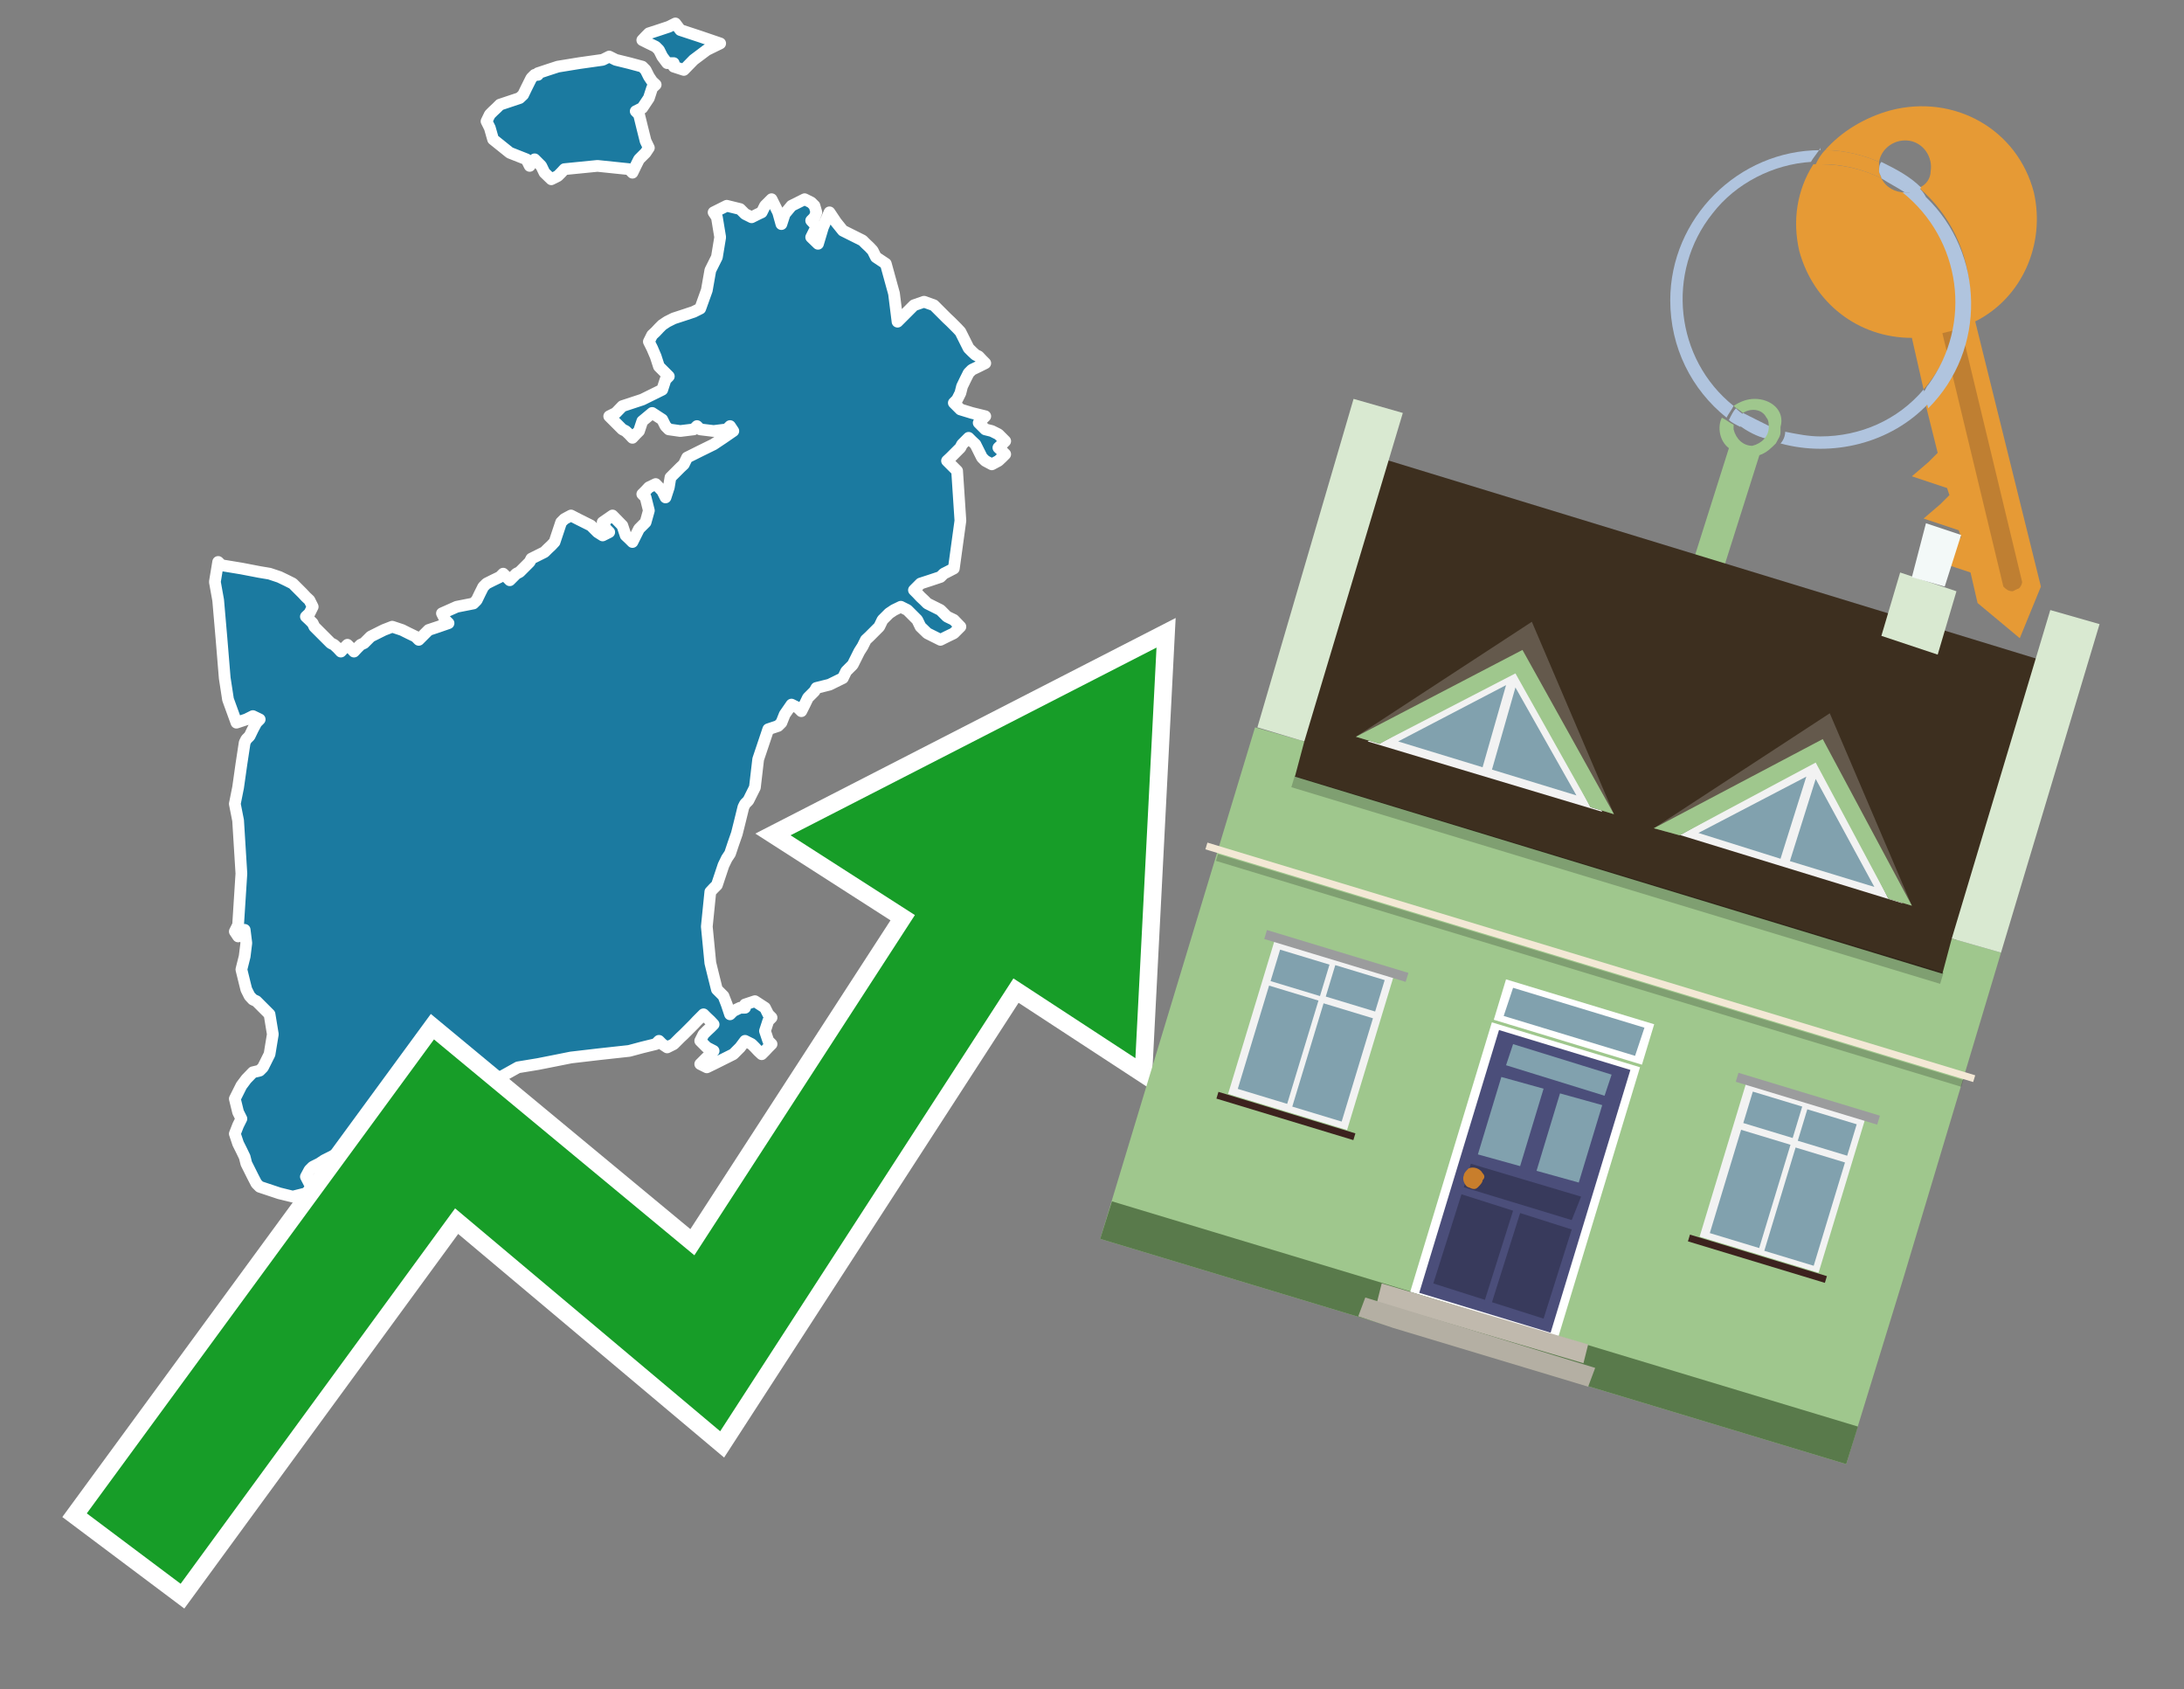
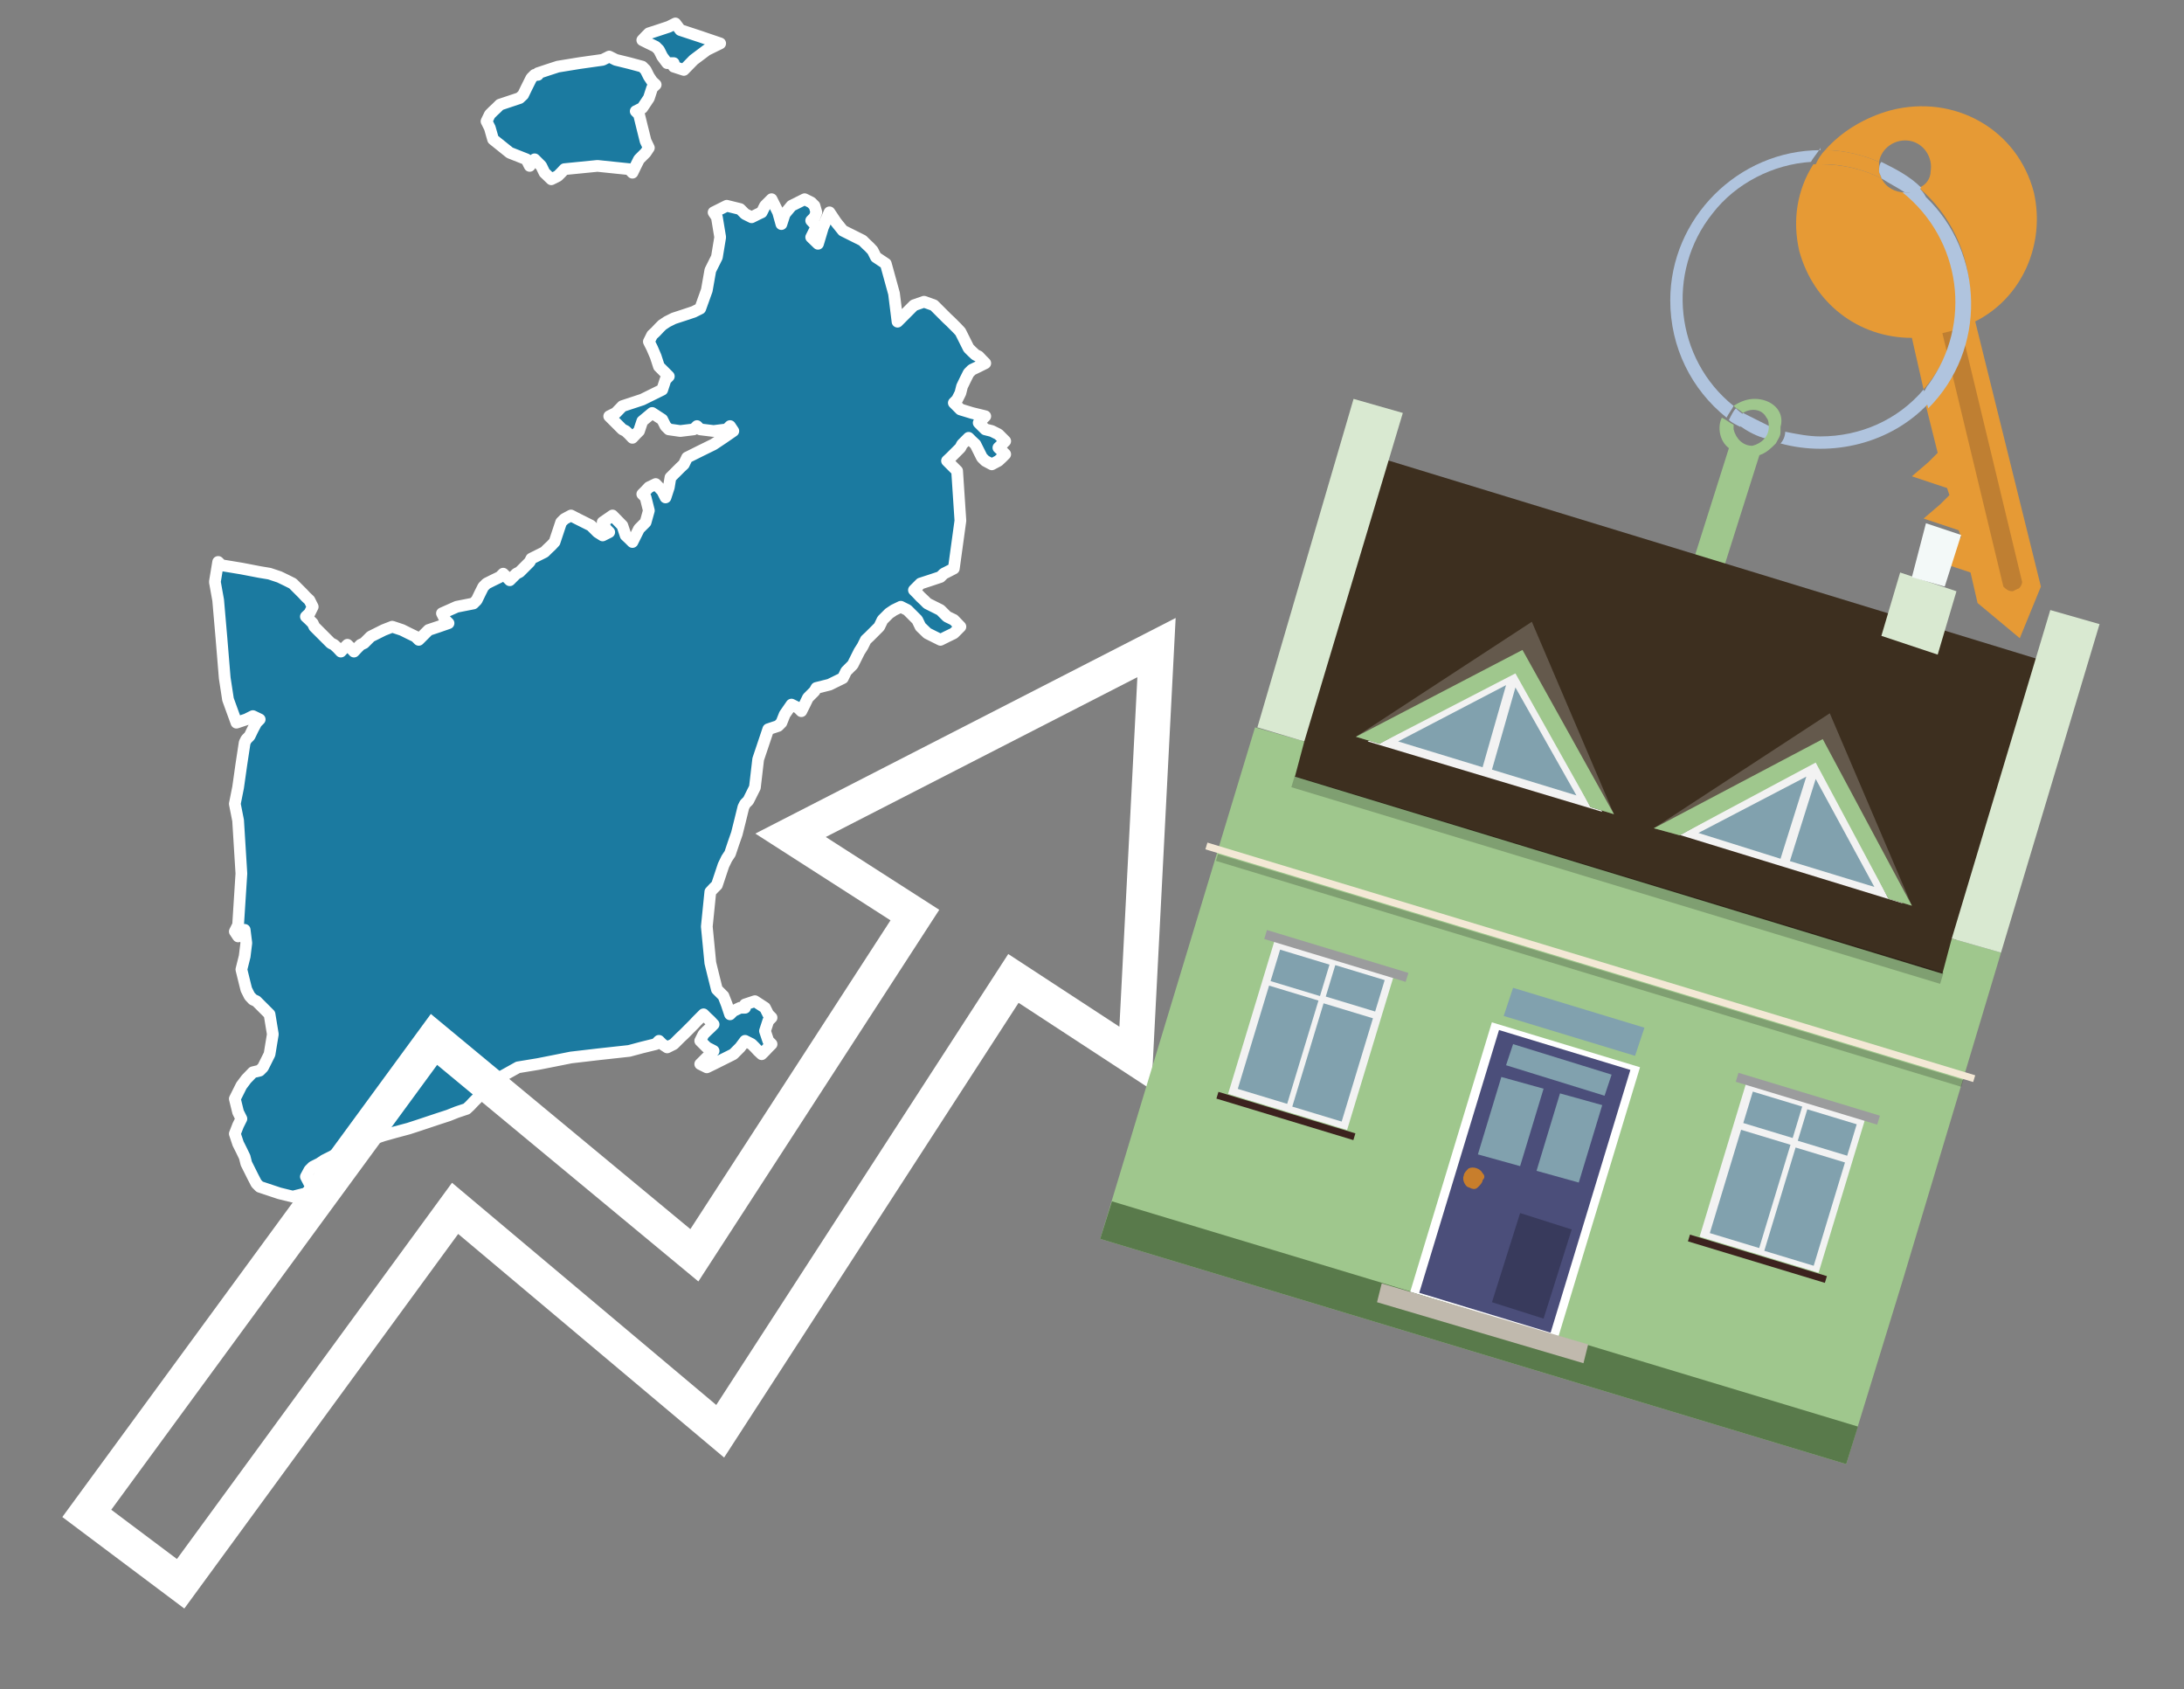
<svg xmlns="http://www.w3.org/2000/svg" version="1.1" id="Text" x="0px" y="0px" width="93.1px" height="72px" viewBox="0 0 93.1 72" style="enable-background:new 0 0 93.1 72;" xml:space="preserve">
  <rect x="0" y="0" width="93.1" height="72" fill="#808080" stroke="none" />
  <style type="text/css">
	.st0{fill:#1B7AA0;stroke:#FFFFFF;stroke-width:0.5;stroke-linejoin:round;}
	.st1{fill:none;stroke:#FFFFFF;stroke-width:1.5;stroke-miterlimit:10;}
	.st2{fill:#179D28;}
	.st3{fill:#E69A35;}
	.st4{fill:#B0C4DE;}
	.st5{fill:#9FC78D;}
	.st6{fill:#BF7F32;}
	.st7{fill-rule:evenodd;clip-rule:evenodd;fill:#3D2F1F;}
	.st8{fill-rule:evenodd;clip-rule:evenodd;fill:#9FC78D;}
	.st9{opacity:0.2;enable-background:new    ;}
	.st10{fill-rule:evenodd;clip-rule:evenodd;fill:#D9E9D1;}
	.st11{fill-rule:evenodd;clip-rule:evenodd;fill:#597A4B;}
	.st12{fill-rule:evenodd;clip-rule:evenodd;fill:#F3F9F8;}
	.st13{fill:#FFFFFF;}
	.st14{fill:#4B4E7A;}
	.st15{fill:#81A1AE;}
	.st16{fill:#383A5C;}
	.st17{fill:#C87E2C;}
	.st18{fill-rule:evenodd;clip-rule:evenodd;fill:#C0B9AD;}
	.st19{fill-rule:evenodd;clip-rule:evenodd;fill:#B4AFA3;}
	.st20{fill:#F3E8D5;}
	.st21{fill:#F2F2F2;}
	.st22{fill:#9B9C9D;}
	.st23{fill:#3C221E;}
	.st24{fill-rule:evenodd;clip-rule:evenodd;fill:#F2F2F2;}
	.st25{fill-rule:evenodd;clip-rule:evenodd;fill:#64594C;}
	.st26{fill-rule:evenodd;clip-rule:evenodd;fill:#81A1AE;}
</style>
  <path class="st0" d="M31.76,42.81L32.18,42.67L32.61,42.95L32.75,43.23L32.89,43.37L32.75,43.51L32.61,43.94L32.75,44.36L32.89,44.5L32.75,44.64L32.61,44.79L32.47,44.93L32.32,44.79L32.18,44.64L32.04,44.5L31.76,44.36L31.55,44.64L31.26,44.93L30.98,45.07L30.7,45.21L30.42,45.35L30.13,45.49L29.85,45.35L29.99,45.21L30.13,45.07L30.28,44.93L30.42,44.79L30.13,44.64L29.85,44.36L29.99,44.08L30.13,43.94L30.28,43.8L30.42,43.66L30.28,43.51L30.13,43.37L29.99,43.23L29.85,43.37L29.71,43.51L29.57,43.66L29.43,43.8L29.29,43.94L29.15,44.08L29.0,44.22L28.86,44.36L28.72,44.5L28.44,44.64L28.23,44.5L28.09,44.36L27.95,44.5L27.38,44.64L26.82,44.79L25.54,44.93L24.34,45.07L23.64,45.21L22.93,45.35L22.08,45.49L21.31,45.92L21.17,46.27L21.02,46.41L20.74,46.55L20.46,46.69L20.32,46.83L20.18,46.97L20.04,47.12L19.89,47.26L19.47,47.4L19.12,47.54L18.69,47.68L18.27,47.82L17.85,47.96L17.42,48.1L16.86,48.25L16.36,48.39L15.94,48.53L15.52,48.67L15.23,48.74L14.95,48.88L14.67,49.02L14.39,49.16L14.1,49.31L13.82,49.45L13.61,49.59L13.33,49.73L13.19,49.87L13.04,50.15L13.19,50.44L13.33,50.58L13.19,50.72L13.04,50.86L12.48,51.0L11.91,50.86L11.49,50.72L11.07,50.58L10.93,50.44L10.78,50.15L10.64,49.87L10.5,49.59L10.43,49.31L10.29,49.02L10.15,48.74L10.01,48.32L10.15,47.96L10.29,47.68L10.15,47.4L10.01,46.83L10.29,46.27L10.5,45.99L10.78,45.7L11.07,45.63L11.21,45.49L11.35,45.21L11.49,44.93L11.63,44.08L11.49,43.23L11.35,43.09L11.21,42.95L11.07,42.81L10.93,42.67L10.78,42.6L10.64,42.45L10.5,42.17L10.43,41.89L10.29,41.32L10.43,40.76L10.5,40.19L10.43,39.63L10.29,39.77L10.15,39.91L10.01,39.7L10.15,39.42L10.29,37.23L10.15,34.97L10.01,34.26L10.15,33.56L10.29,32.57L10.43,31.65L10.5,31.51L10.64,31.37L10.78,31.08L10.93,30.8L11.07,30.66L10.78,30.52L10.5,30.66L10.08,30.8L9.72,29.81L9.58,28.9L9.44,27.2L9.3,25.58L9.16,24.8L9.3,23.95L9.44,24.09L10.29,24.23L11.07,24.38L11.49,24.45L11.91,24.59L12.2,24.73L12.48,24.87L12.62,25.01L12.76,25.15L12.9,25.29L13.04,25.44L13.19,25.58L13.33,25.86L13.19,26.14L13.04,26.28L13.19,26.42L13.33,26.56L13.4,26.71L13.54,26.85L13.68,26.99L13.82,27.13L13.96,27.27L14.1,27.41L14.24,27.48L14.39,27.62L14.53,27.77L14.67,27.62L14.81,27.48L14.95,27.62L15.09,27.77L15.23,27.62L15.37,27.48L15.52,27.41L15.66,27.27L15.8,27.13L16.08,26.99L16.36,26.85L16.72,26.71L17.14,26.85L17.42,26.99L17.71,27.13L17.85,27.27L17.99,27.13L18.13,26.99L18.27,26.85L18.69,26.71L19.12,26.56L18.98,26.42L18.84,26.14L19.47,25.86L20.18,25.72L20.32,25.58L20.46,25.29L20.6,25.01L20.74,24.87L21.02,24.73L21.31,24.59L21.45,24.45L21.59,24.59L21.73,24.73L21.87,24.59L22.01,24.45L22.15,24.38L22.3,24.23L22.44,24.09L22.58,23.95L22.65,23.81L22.93,23.67L23.21,23.53L23.35,23.39L23.5,23.25L23.64,23.1L23.78,22.68L23.92,22.26L24.06,22.12L24.34,21.97L24.63,22.12L24.91,22.26L25.19,22.4L25.33,22.54L25.47,22.68L25.69,22.82L25.97,22.68L25.83,22.54L25.69,22.26L26.11,21.97L26.53,22.4L26.67,22.82L26.82,22.96L26.96,23.1L27.1,22.82L27.24,22.54L27.38,22.4L27.52,22.26L27.66,21.76L27.52,21.2L27.38,21.06L27.52,20.92L27.66,20.77L27.95,20.63L28.23,20.92L28.37,21.2L28.51,20.77L28.58,20.35L28.72,20.21L28.86,20.07L29.0,19.93L29.15,19.79L29.29,19.5L29.85,19.22L30.42,18.94L30.84,18.66L31.26,18.37L31.12,18.16L30.98,18.3L30.42,18.37L29.85,18.3L29.71,18.16L29.57,18.3L29.0,18.37L28.51,18.3L28.37,18.16L28.23,17.88L27.8,17.6L27.38,17.95L27.24,18.37L27.1,18.51L26.96,18.66L26.82,18.51L26.67,18.37L26.53,18.3L26.39,18.16L26.25,18.02L26.11,17.88L25.97,17.74L26.25,17.6L26.53,17.31L27.38,17.03L28.23,16.61L28.37,16.18L28.51,16.04L28.37,15.9L28.23,15.76L28.09,15.62L27.95,15.19L27.8,14.84L27.66,14.56L27.8,14.28L27.95,14.14L28.09,13.99L28.23,13.85L28.44,13.71L28.72,13.57L29.15,13.43L29.57,13.29L29.85,13.15L30.13,12.37L30.28,11.52L30.42,11.24L30.56,10.96L30.7,10.11L30.56,9.26L30.42,9.05L30.98,8.77L31.55,8.91L31.69,9.05L31.76,9.12L32.04,9.26L32.32,9.12L32.47,9.05L32.61,8.77L32.89,8.49L33.17,9.05L33.31,9.55L33.45,9.12L33.74,8.77L34.02,8.63L34.3,8.49L34.58,8.63L34.72,8.77L34.8,9.05L34.72,9.26L34.58,9.4L34.72,9.55L34.8,9.69L34.72,9.83L34.58,10.11L34.87,10.39L35.08,9.69L35.36,9.05L35.64,9.47L35.93,9.83L36.21,9.97L36.49,10.11L36.77,10.25L36.91,10.39L37.06,10.53L37.2,10.68L37.34,10.96L37.76,11.24L38.11,12.51L38.26,13.71L38.4,13.57L38.54,13.43L38.68,13.29L38.82,13.15L38.96,13.01L39.39,12.86L39.81,13.01L39.95,13.15L40.09,13.29L40.23,13.43L40.37,13.57L40.52,13.71L40.66,13.85L40.8,13.99L40.94,14.14L41.01,14.28L41.15,14.56L41.29,14.84L41.43,14.98L41.58,15.12L41.72,15.19L41.86,15.34L42.0,15.48L41.72,15.62L41.43,15.76L41.29,15.9L41.15,16.18L41.01,16.47L40.94,16.75L40.8,17.03L40.66,17.17L40.8,17.31L40.94,17.45L41.43,17.6L42.0,17.74L41.86,17.88L41.72,18.02L41.86,18.16L42.0,18.3L42.28,18.37L42.56,18.51L42.71,18.66L42.85,18.8L42.71,18.94L42.56,19.08L42.71,19.22L42.85,19.36L42.71,19.5L42.56,19.64L42.28,19.79L42.0,19.64L41.86,19.5L41.72,19.22L41.58,18.94L41.43,18.8L41.29,18.66L41.15,18.8L41.01,18.94L40.94,19.08L40.8,19.22L40.66,19.36L40.52,19.5L40.37,19.64L40.52,19.79L40.66,19.93L40.8,20.07L40.94,22.19L40.66,24.23L40.37,24.38L40.23,24.45L40.09,24.59L39.67,24.73L39.24,24.87L39.1,25.01L38.96,25.15L39.1,25.29L39.24,25.44L39.39,25.58L39.53,25.72L39.81,25.86L40.09,26.0L40.23,26.14L40.37,26.28L40.66,26.42L40.94,26.71L40.66,26.99L40.37,27.13L40.09,27.27L39.81,27.13L39.53,26.99L39.24,26.71L39.1,26.42L38.96,26.28L38.82,26.14L38.68,26.0L38.4,25.86L38.11,26.0L37.9,26.14L37.62,26.42L37.48,26.71L37.34,26.85L37.2,26.99L37.06,27.13L36.91,27.27L36.77,27.55L36.63,27.77L36.49,28.05L36.35,28.33L36.21,28.47L36.07,28.61L35.93,28.9L35.36,29.18L34.8,29.32L34.72,29.46L34.58,29.6L34.44,29.74L34.3,30.03L34.16,30.31L34.02,30.17L33.74,30.03L33.45,30.45L33.31,30.8L33.17,30.94L32.75,31.08L32.32,32.36L32.18,33.56L32.04,33.84L31.9,34.12L31.76,34.26L31.69,34.4L31.55,34.97L31.41,35.53L31.26,35.96L31.12,36.38L30.98,36.59L30.84,36.88L30.7,37.3L30.56,37.72L30.42,37.86L30.28,38.01L30.13,39.49L30.28,41.04L30.42,41.61L30.56,42.17L30.7,42.31L30.84,42.45L30.98,42.81L31.12,43.23L31.26,43.09L31.55,42.95L31.76,42.95ZM22.93,3.12L23.35,2.98L23.78,2.84L24.7,2.69L25.69,2.55L25.97,2.41L26.25,2.55L26.82,2.69L27.38,2.84L27.52,2.98L27.66,3.26L27.8,3.47L27.95,3.61L27.8,3.75L27.66,4.18L27.38,4.6L27.1,4.74L27.24,4.88L27.38,5.45L27.52,6.01L27.66,6.3L27.52,6.51L27.38,6.65L27.24,6.79L27.1,7.07L26.96,7.36L26.82,7.21L25.47,7.07L24.06,7.21L23.92,7.36L23.78,7.5L23.5,7.64L23.21,7.36L23.07,7.07L22.93,6.93L22.79,6.79L22.65,6.93L22.58,7.07L22.44,6.79L21.73,6.51L21.02,5.94L20.88,5.45L20.74,5.17L20.88,4.88L21.02,4.74L21.17,4.6L21.31,4.46L21.73,4.32L22.15,4.18L22.3,4.04L22.44,3.75L22.58,3.47L22.65,3.33L22.79,3.19L22.93,3.19ZM28.44,2.69L28.23,2.41L28.09,2.13L27.95,1.99L27.66,1.85L27.38,1.71L27.52,1.56L27.66,1.42L28.09,1.28L28.51,1.14L28.79,1.0L29.0,1.28L29.85,1.56L30.7,1.85L30.13,2.13L29.57,2.55L29.15,2.98L28.72,2.84L28.72,2.69Z" />
  <polygon class="st1" points="49.3,27.6 33.7,35.6 39,39 29.6,53.5 18.5,44.3 3.7,64.5 7.7,67.5 19.4,51.5 30.7,61 43.2,41.7   48.4,45.1 " />
-   <polygon class="st2" points="49.3,27.6 33.7,35.6 39,39 29.6,53.5 18.5,44.3 3.7,64.5 7.7,67.5 19.4,51.5 30.7,61 43.2,41.7   48.4,45.1 " />
  <path class="st3" d="M80.2,7.6c0-0.1-0.1-0.2-0.1-0.3c0-0.1,0-0.3,0-0.4c-0.7-0.3-1.5-0.5-2.3-0.5c-0.2,0.2-0.3,0.4-0.4,0.6  c0.1,0,0.2,0,0.3,0C78.5,7,79.4,7.2,80.2,7.6z" />
  <path class="st4" d="M77.6,6.4c-3.5,0-6.4,2.9-6.4,6.4c0,2,0.9,3.8,2.4,5c0.1-0.2,0.2-0.3,0.3-0.5c-2.5-2-2.9-5.7-0.9-8.2  c1-1.3,2.6-2.1,4.2-2.2c0.1-0.2,0.3-0.4,0.4-0.6V6.4z" />
  <path class="st3" d="M84.2,13.7c2-1,3-3.3,2.5-5.5C86,5.5,83.3,4,80.6,4.7c-1.1,0.3-2.1,0.9-2.8,1.7c0.8,0,1.6,0.2,2.3,0.5  c0.1-0.6,0.7-1,1.3-0.9c0.6,0.1,1,0.7,0.9,1.3c0,0.3-0.2,0.6-0.5,0.7c2.7,2.3,2.9,6.4,0.6,9c-0.1,0.1-0.2,0.2-0.3,0.3l0.5,2  l-0.4,0.4l-0.7,0.6l0.9,0.3l0.6,0.2l0.1,0.3l-0.4,0.4L82,22.1l0.9,0.3l0.6,0.2l0.1,0.3l-0.4,0.4l-0.7,0.6l0.9,0.3l0.6,0.2l0.3,1.3  l1.8,1.5L87,25L84.2,13.7z" />
  <path class="st3" d="M81.2,8.2c-0.4,0-0.8-0.2-1-0.6C79.4,7.2,78.5,7,77.6,7c-0.1,0-0.2,0-0.3,0c-0.7,1.1-0.9,2.4-0.6,3.7  c0.6,2.2,2.5,3.7,4.8,3.7l0.5,2.2c2.1-2.4,1.9-6.1-0.6-8.2C81.3,8.3,81.2,8.3,81.2,8.2z" />
  <path class="st4" d="M74.1,18.1c0.4,0.3,0.8,0.5,1.2,0.6c0.1-0.1,0.2-0.3,0.2-0.5l0,0c-0.4-0.2-0.8-0.4-1.2-0.6  C74.2,17.8,74.1,17.9,74.1,18.1z" />
  <path class="st4" d="M74.4,17.7c-0.2-0.1-0.3-0.2-0.4-0.3c-0.1,0.1-0.2,0.3-0.3,0.5c0.1,0.1,0.3,0.2,0.5,0.3  C74.1,17.9,74.2,17.8,74.4,17.7z" />
  <path class="st5" d="M74.8,17c-0.3,0-0.6,0.1-0.9,0.3c0.1,0.1,0.3,0.2,0.4,0.3c0.3-0.2,0.8-0.2,1,0.2c0.1,0.1,0.1,0.3,0.1,0.4l0,0  c0,0.4-0.3,0.7-0.7,0.8c-0.4,0-0.7-0.3-0.8-0.7c0,0,0,0,0-0.1v-0.1c-0.2-0.1-0.3-0.2-0.5-0.3c-0.2,0.4-0.1,1,0.3,1.3l-1.9,6l1.3,0.3  l1.9-6c0.3-0.1,0.5-0.3,0.7-0.5c0.1-0.2,0.2-0.3,0.2-0.5c0-0.1,0-0.1,0-0.2C76.1,17.5,75.5,17,74.8,17z" />
  <path class="st6" d="M86,25.1l-0.2,0.1c-0.2,0-0.3-0.1-0.4-0.2l0,0l-2.6-10.8l0.8-0.2l2.6,10.8C86.2,24.9,86.1,25.1,86,25.1L86,25.1  z" />
  <path class="st4" d="M80.1,7.3c0,0.1,0.1,0.2,0.1,0.3c0.3,0.2,0.7,0.4,1,0.6c0.1,0,0.2,0,0.3,0c0.1,0,0.3-0.1,0.4-0.2  c-0.5-0.5-1.1-0.8-1.7-1.1C80.1,7,80.1,7.2,80.1,7.3z" />
  <path class="st4" d="M77.6,18.6c-0.5,0-1-0.1-1.5-0.2c0,0.2-0.1,0.4-0.2,0.5c2.2,0.6,4.7,0,6.3-1.7L82,16.6  C80.9,17.9,79.3,18.6,77.6,18.6z" />
-   <path class="st4" d="M81.8,8c-0.1,0.1-0.2,0.1-0.4,0.2c-0.1,0-0.2,0-0.3,0c2.5,2,3,5.6,1.1,8.2c-0.1,0.1-0.1,0.2-0.2,0.3l0.2,0.7  c2.5-2.5,2.4-6.6-0.1-9C82,8.2,81.9,8.1,81.8,8L81.8,8z" />
+   <path class="st4" d="M81.8,8c-0.1,0.1-0.2,0.1-0.4,0.2c-0.1,0-0.2,0-0.3,0c2.5,2,3,5.6,1.1,8.2c-0.1,0.1-0.1,0.2-0.2,0.3l0.2,0.7  c2.5-2.5,2.4-6.6-0.1-9C82,8.2,81.9,8.1,81.8,8z" />
  <g>
    <polygon class="st7" points="82.9,41.7 55,33.2 59.1,19.6 86.9,28.1 82.9,41.7  " />
    <polygon class="st8" points="81.1,54.6 85.3,40.6 83.2,40 82.8,41.5 55.2,33.1 55.6,31.6 53.5,31 46.9,52.8 78.7,62.4  " />
    <rect x="68.7" y="23.1" transform="matrix(0.29 -0.957 0.957 0.29 13.018 92.597)" class="st9" width="0.5" height="28.9" />
    <polygon class="st10" points="85.3,40.6 83.2,40 87.4,26 89.5,26.6 85.3,40.6  " />
    <polygon class="st10" points="55.6,31.6 53.6,31 57.7,17 59.8,17.6 55.6,31.6  " />
    <polygon class="st11" points="78.7,62.4 79.2,60.8 47.4,51.2 46.9,52.8 78.7,62.4  " />
    <polygon class="st10" points="83.4,25.2 81,24.4 80.2,27.1 82.6,27.9 83.4,25.2  " />
    <polygon class="st12" points="83.6,22.8 82.1,22.3 81.5,24.6 82.9,25 83.6,22.8  " />
-     <rect x="66.2" y="40.3" transform="matrix(0.29 -0.957 0.957 0.29 5.912 95.129)" class="st13" width="1.8" height="6.6" />
    <rect x="59" y="46.9" transform="matrix(0.29 -0.957 0.957 0.29 -1.878 97.918)" class="st13" width="12" height="6.6" />
    <g id="Symbol_9_0_Layer2_0_MEMBER_8_MEMBER_12_MEMBER_0_FILL_00000117644893634561428420000013506764434021418121_">
      <path class="st14" d="M63.9,43.9l5.6,1.7l-3.4,11.2l-5.6-1.7L63.9,43.9z" />
    </g>
    <g id="Symbol_9_0_Layer2_0_MEMBER_8_MEMBER_12_MEMBER_1_MEMBER_1_FILL_00000119806455507307383310000007620565381065756065_">
      <path class="st15" d="M65.8,46.4l-1,3.3l-1.8-0.5l1-3.3L65.8,46.4z" />
    </g>
    <g id="Symbol_9_0_Layer2_0_MEMBER_8_MEMBER_12_MEMBER_1_MEMBER_1_FILL-2_00000079484099644297653320000016872340710301101991_">
      <path class="st15" d="M68.3,47.1l-1,3.3l-1.8-0.5l1-3.3L68.3,47.1z" />
    </g>
    <g id="Symbol_9_0_Layer2_0_MEMBER_8_MEMBER_12_MEMBER_2_MEMBER_0_FILL_00000174597777604405696490000011029781931410359740_">
      <path class="st16" d="M63.6,55.5l1.2-3.8l2.2,0.7l-1.2,3.8L63.6,55.5z" />
    </g>
    <g id="Symbol_9_0_Layer2_0_MEMBER_8_MEMBER_12_MEMBER_2_MEMBER_1_FILL_00000091710615109095859720000010578804004878927253_">
-       <path class="st16" d="M61.1,54.7l1.2-3.8l2.2,0.7l-1.2,3.8L61.1,54.7z" />
-     </g>
+       </g>
    <g id="Symbol_9_0_Layer2_0_MEMBER_8_MEMBER_12_MEMBER_2_MEMBER_1_FILL-2_00000178907767405274125160000006478634603670211001_">
-       <path class="st16" d="M62.4,50.6l0.3-1l4.7,1.4L67,52L62.4,50.6z" />
-     </g>
+       </g>
    <g id="Symbol_9_0_Layer2_0_MEMBER_8_MEMBER_12_MEMBER_2_MEMBER_1_FILL-3_00000016067518085705060410000004307156899214402747_">
      <path class="st15" d="M64.2,45.4l0.3-0.9l4.2,1.3l-0.3,0.9L64.2,45.4z" />
    </g>
    <g id="Symbol_9_0_Layer2_0_MEMBER_8_MEMBER_13_FILL_00000139974108045065158200000003699932478169806997_">
      <path class="st17" d="M62.4,50.1c0-0.1,0.1-0.2,0.2-0.3c0.2-0.1,0.5,0,0.6,0.2c0,0,0,0,0,0c0.1,0.1,0.1,0.2,0,0.3    c0,0.1-0.1,0.2-0.2,0.3c-0.1,0.1-0.2,0.1-0.4,0C62.5,50.6,62.3,50.3,62.4,50.1z" />
    </g>
    <g id="Symbol_9_0_Layer2_0_MEMBER_8_MEMBER_12_MEMBER_2_MEMBER_1_FILL-4_00000128453049626921765750000009391352055896562834_">
      <path class="st15" d="M64.1,43.3l0.4-1.2l5.6,1.7L69.7,45L64.1,43.3z" />
    </g>
    <polygon class="st18" points="67.5,58.1 67.7,57.3 58.9,54.7 58.7,55.5 67.5,58.1  " />
-     <polygon class="st19" points="67.7,59.1 68,58.3 58.2,55.3 57.9,56.1 59.4,56.6 67.7,59.1  " />
    <rect x="67.7" y="23.9" transform="matrix(0.29 -0.957 0.957 0.29 8.878 94.056)" class="st20" width="0.3" height="34.2" />
    <rect x="67.6" y="24.8" transform="matrix(0.29 -0.957 0.957 0.29 8.497 94.192)" class="st9" width="0.3" height="33.2" />
    <rect x="52.5" y="41.5" transform="matrix(0.29 -0.957 0.957 0.29 -2.589 84.83)" class="st21" width="6.9" height="5.3" />
    <rect x="54.5" y="44.2" transform="matrix(0.29 -0.957 0.957 0.29 -3.017 86.502)" class="st15" width="4.6" height="2.2" />
    <rect x="57.1" y="41.1" transform="matrix(0.29 -0.957 0.957 0.29 0.623 85.199)" class="st15" width="1.4" height="2.2" />
    <rect x="52.2" y="43.5" transform="matrix(0.29 -0.957 0.957 0.29 -4.003 83.749)" class="st15" width="4.6" height="2.2" />
    <rect x="54.7" y="40.4" transform="matrix(0.29 -0.957 0.957 0.29 -0.363 82.446)" class="st15" width="1.4" height="2.2" />
    <rect x="56.7" y="37.6" transform="matrix(0.29 -0.957 0.957 0.29 1.466 83.378)" class="st22" width="0.4" height="6.3" />
    <rect x="54.7" y="44.5" transform="matrix(0.29 -0.957 0.957 0.29 -6.596 86.265)" class="st23" width="0.3" height="6.1" />
    <rect x="72.6" y="47.6" transform="matrix(0.29 -0.957 0.957 0.29 5.844 108.381)" class="st21" width="6.9" height="5.3" />
    <rect x="72.3" y="49.6" transform="matrix(0.29 -0.957 0.957 0.29 4.452 107.361)" class="st15" width="4.6" height="2.2" />
    <rect x="74.9" y="46.5" transform="matrix(0.29 -0.957 0.957 0.29 8.092 106.058)" class="st15" width="1.4" height="2.2" />
    <rect x="74.6" y="50.3" transform="matrix(0.29 -0.957 0.957 0.29 5.438 110.114)" class="st15" width="4.6" height="2.2" />
    <rect x="77.2" y="47.2" transform="matrix(0.29 -0.957 0.957 0.29 9.078 108.811)" class="st15" width="1.4" height="2.2" />
    <rect x="76.8" y="43.7" transform="matrix(0.29 -0.957 0.957 0.29 9.899 106.93)" class="st22" width="0.4" height="6.3" />
    <rect x="74.8" y="50.6" transform="matrix(0.29 -0.957 0.957 0.29 1.837 109.816)" class="st23" width="0.3" height="6.1" />
    <polygon class="st24" points="58.3,31.6 64.8,28.1 68.3,34.6  " />
    <polygon class="st25" points="64.7,28.4 67.8,34.4 68.8,34.7 65.3,26.5 57.8,31.4 58.8,31.7  " />
    <polygon class="st8" points="64.6,28.7 67.8,34.4 68.8,34.7 64.9,27.7 57.8,31.4 58.8,31.7  " />
    <polygon class="st26" points="64.6,29.3 63.6,32.8 67.2,33.9  " />
    <polygon class="st26" points="64.2,29.2 59.6,31.6 63.2,32.7  " />
    <polygon class="st24" points="71,35.4 77.5,32 81.1,38.5  " />
    <polygon class="st25" points="77.5,32.3 80.5,38.3 81.5,38.6 78,30.4 70.5,35.3 71.6,35.6  " />
    <polygon class="st8" points="77.4,32.5 80.5,38.3 81.5,38.6 77.7,31.5 70.5,35.3 71.6,35.6  " />
    <polygon class="st26" points="77.4,33.2 76.3,36.7 79.9,37.8  " />
    <polygon class="st26" points="77,33.1 72.4,35.5 75.9,36.6  " />
  </g>
</svg>